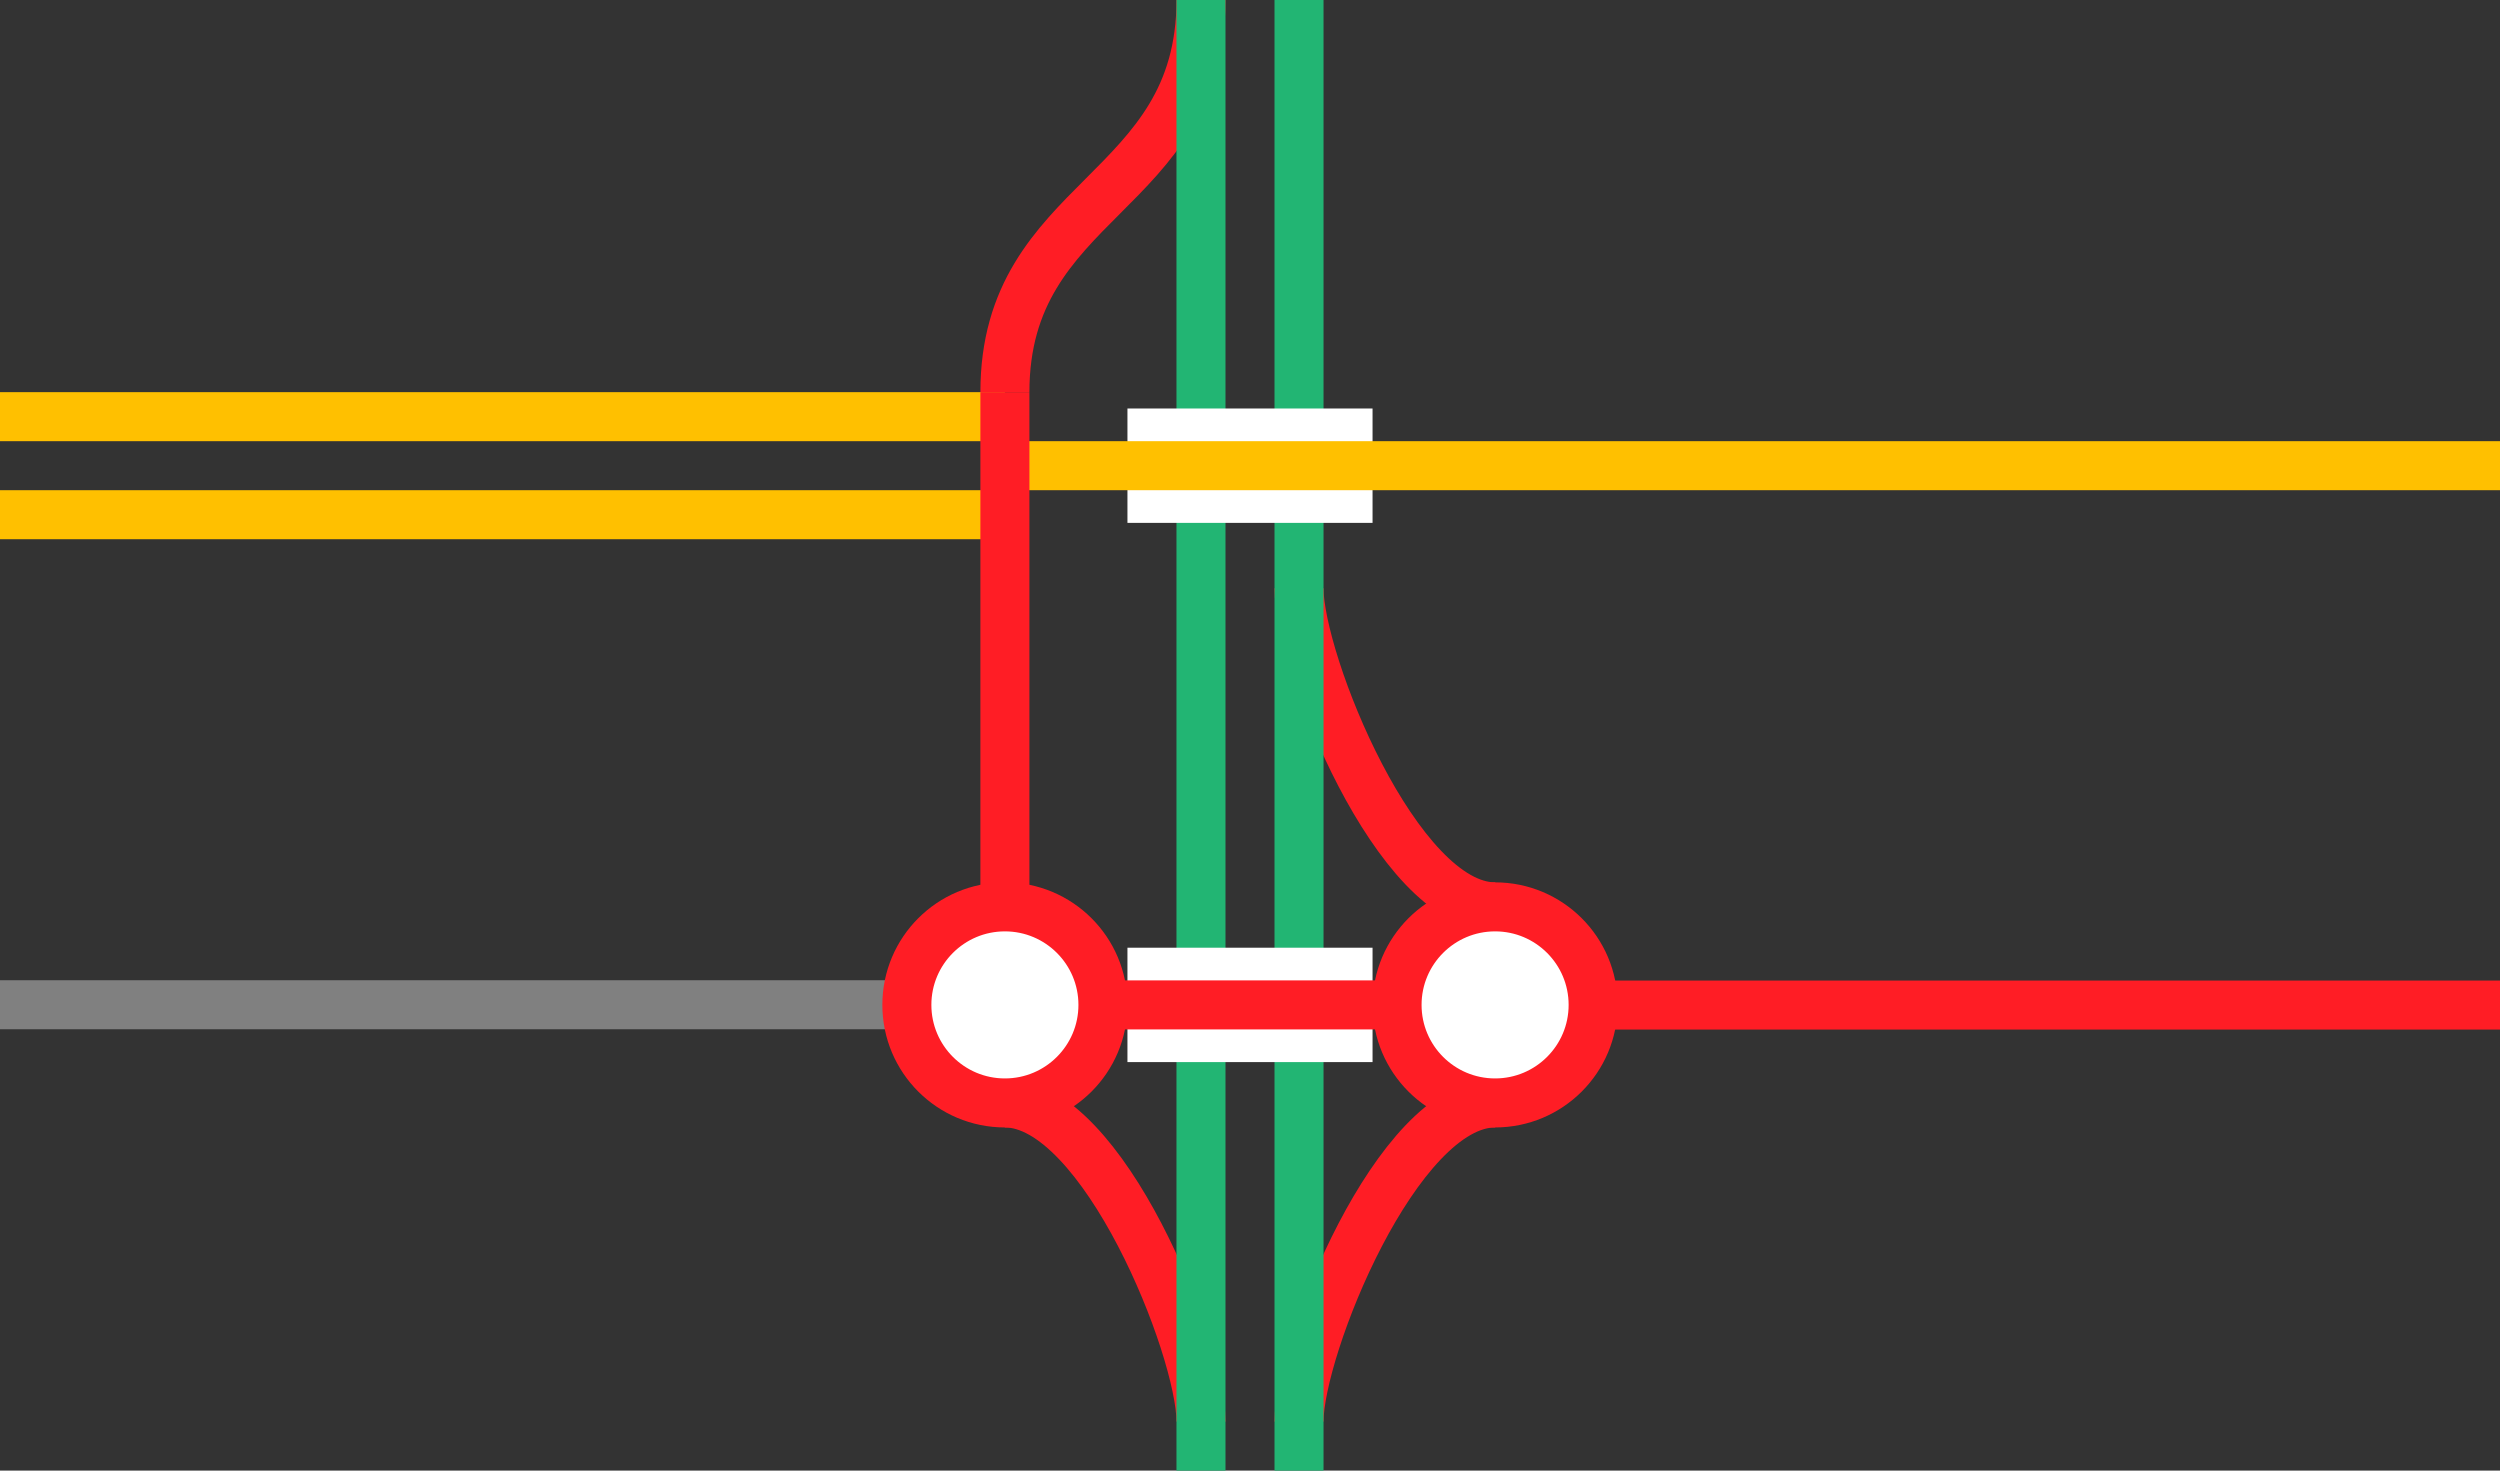
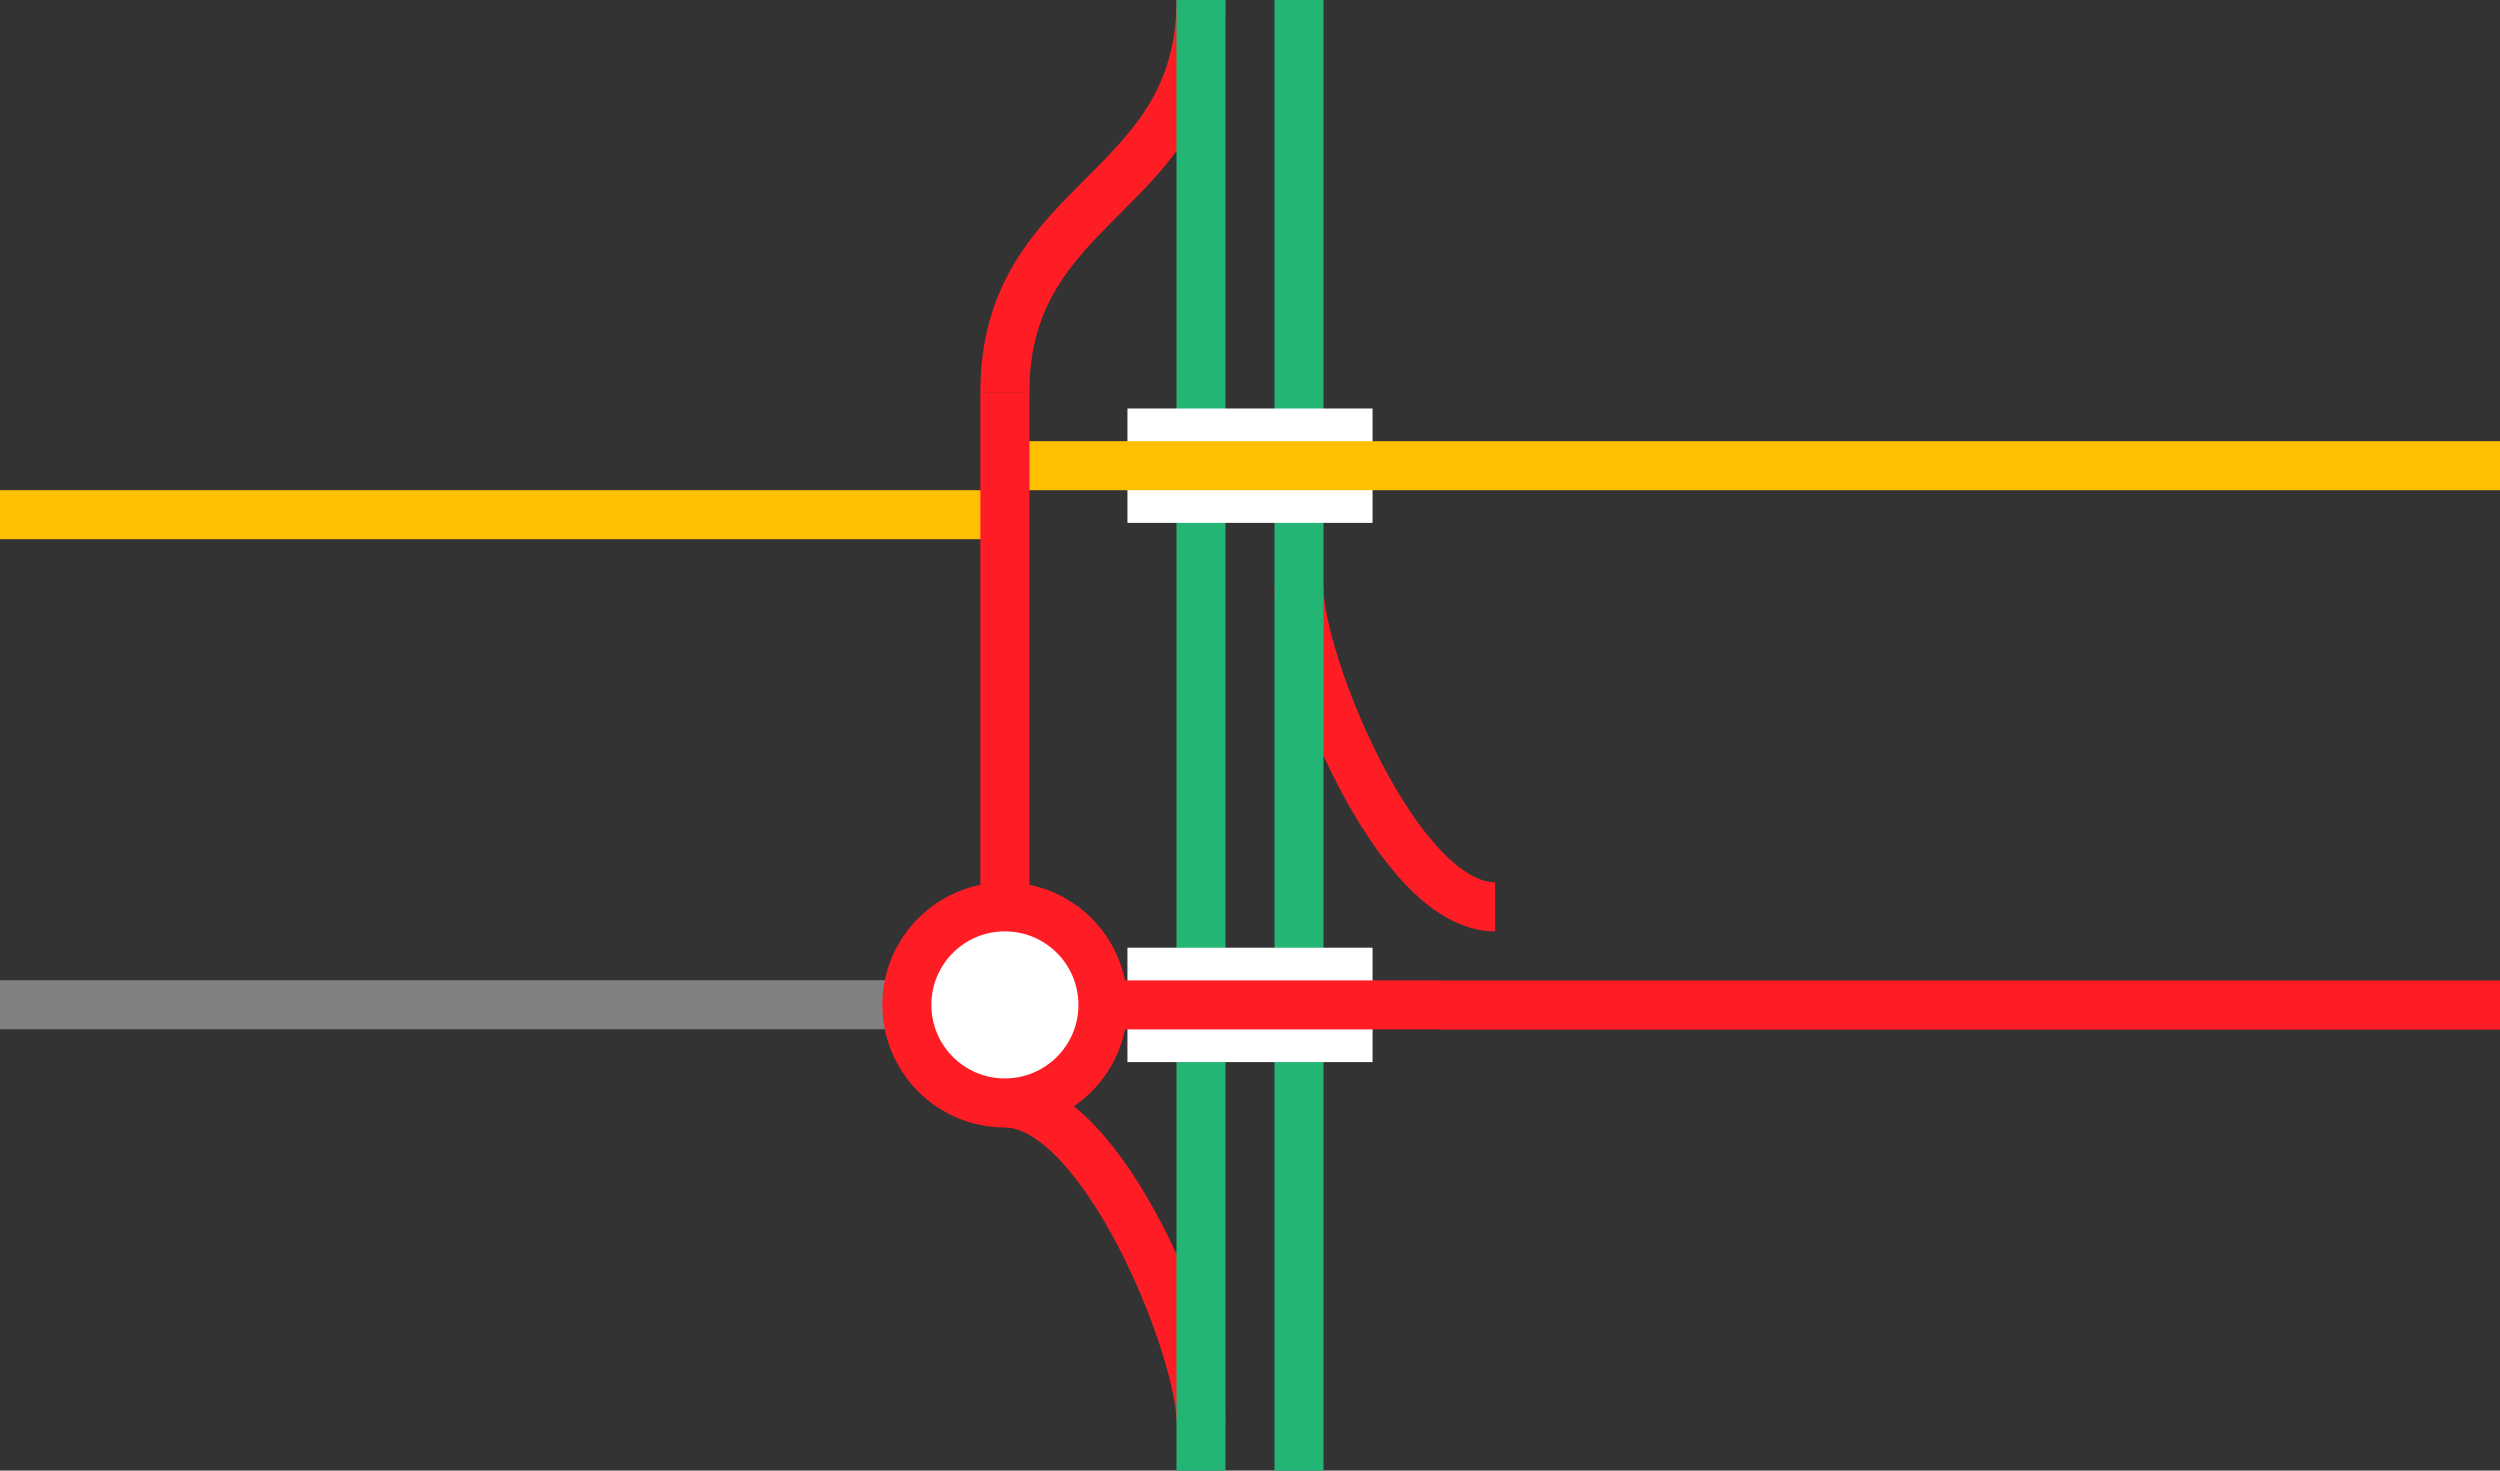
<svg xmlns="http://www.w3.org/2000/svg" viewBox="0 0 153 90">
  <rect x="0" y="0" width="153" height="90" fill="#333333" stroke="none" />
  <path d="m91.5 55.5c-6 0-12-15-12-19.5" fill="none" stroke="#ff1d25" stroke-miterlimit="10" stroke-width="3" />
-   <path d="m91.5 67.5c-6 0-12 15-12 19.5" fill="none" stroke="#ff1d25" stroke-miterlimit="10" stroke-width="3" />
  <path d="m73.5 0c0 12-12 12-12 24" fill="none" stroke="#ff1d25" stroke-miterlimit="10" stroke-width="3" />
  <path d="m61.5 67.5c6 0 12 15 12 19.5" fill="none" stroke="#ff1d25" stroke-miterlimit="10" stroke-width="3" />
  <path d="m79.5 0v90" fill="none" stroke="#22b573" stroke-miterlimit="10" stroke-width="3" />
  <path d="m73.5 0v90" fill="none" stroke="#22b573" stroke-miterlimit="10" stroke-width="3" />
-   <path d="m0 59.97h3v3h-3z" fill="none" />
-   <path d="m150 57.05h3v3h-3z" fill="none" />
  <g stroke-miterlimit="10">
    <path d="m88.13 61.51h64.87" fill="#fff" stroke="#ff1d25" stroke-width="3" />
    <path d="m69 61.5h15" fill="#fff" stroke="#fff" stroke-width="7" />
    <path d="m64.88 61.5h23.25" fill="#fff" stroke="#ff1d25" stroke-width="3" />
    <path d="m69 28.5h15" fill="#fff" stroke="#fff" stroke-width="7" />
    <path d="m0 31.5h61.5" fill="none" stroke="#ffc000" stroke-width="3" />
-     <path d="m0 25.5h61.5" fill="none" stroke="#ffc000" stroke-width="3" />
    <path d="m0 61.49h64.88" fill="#fff" stroke="#808080" stroke-width="3" />
    <path d="m61.5 28.5h91.5" fill="none" stroke="#ffc000" stroke-width="3" />
-     <circle cx="91.5" cy="61.5" fill="#fff" r="6" stroke="#ff1d25" stroke-width="3" />
    <circle cx="61.5" cy="61.5" fill="#fff" r="6" stroke="#ff1d25" stroke-width="3" />
    <path d="m61.5 55.5v-31.5" fill="none" stroke="#ff1d25" stroke-width="3" />
  </g>
</svg>